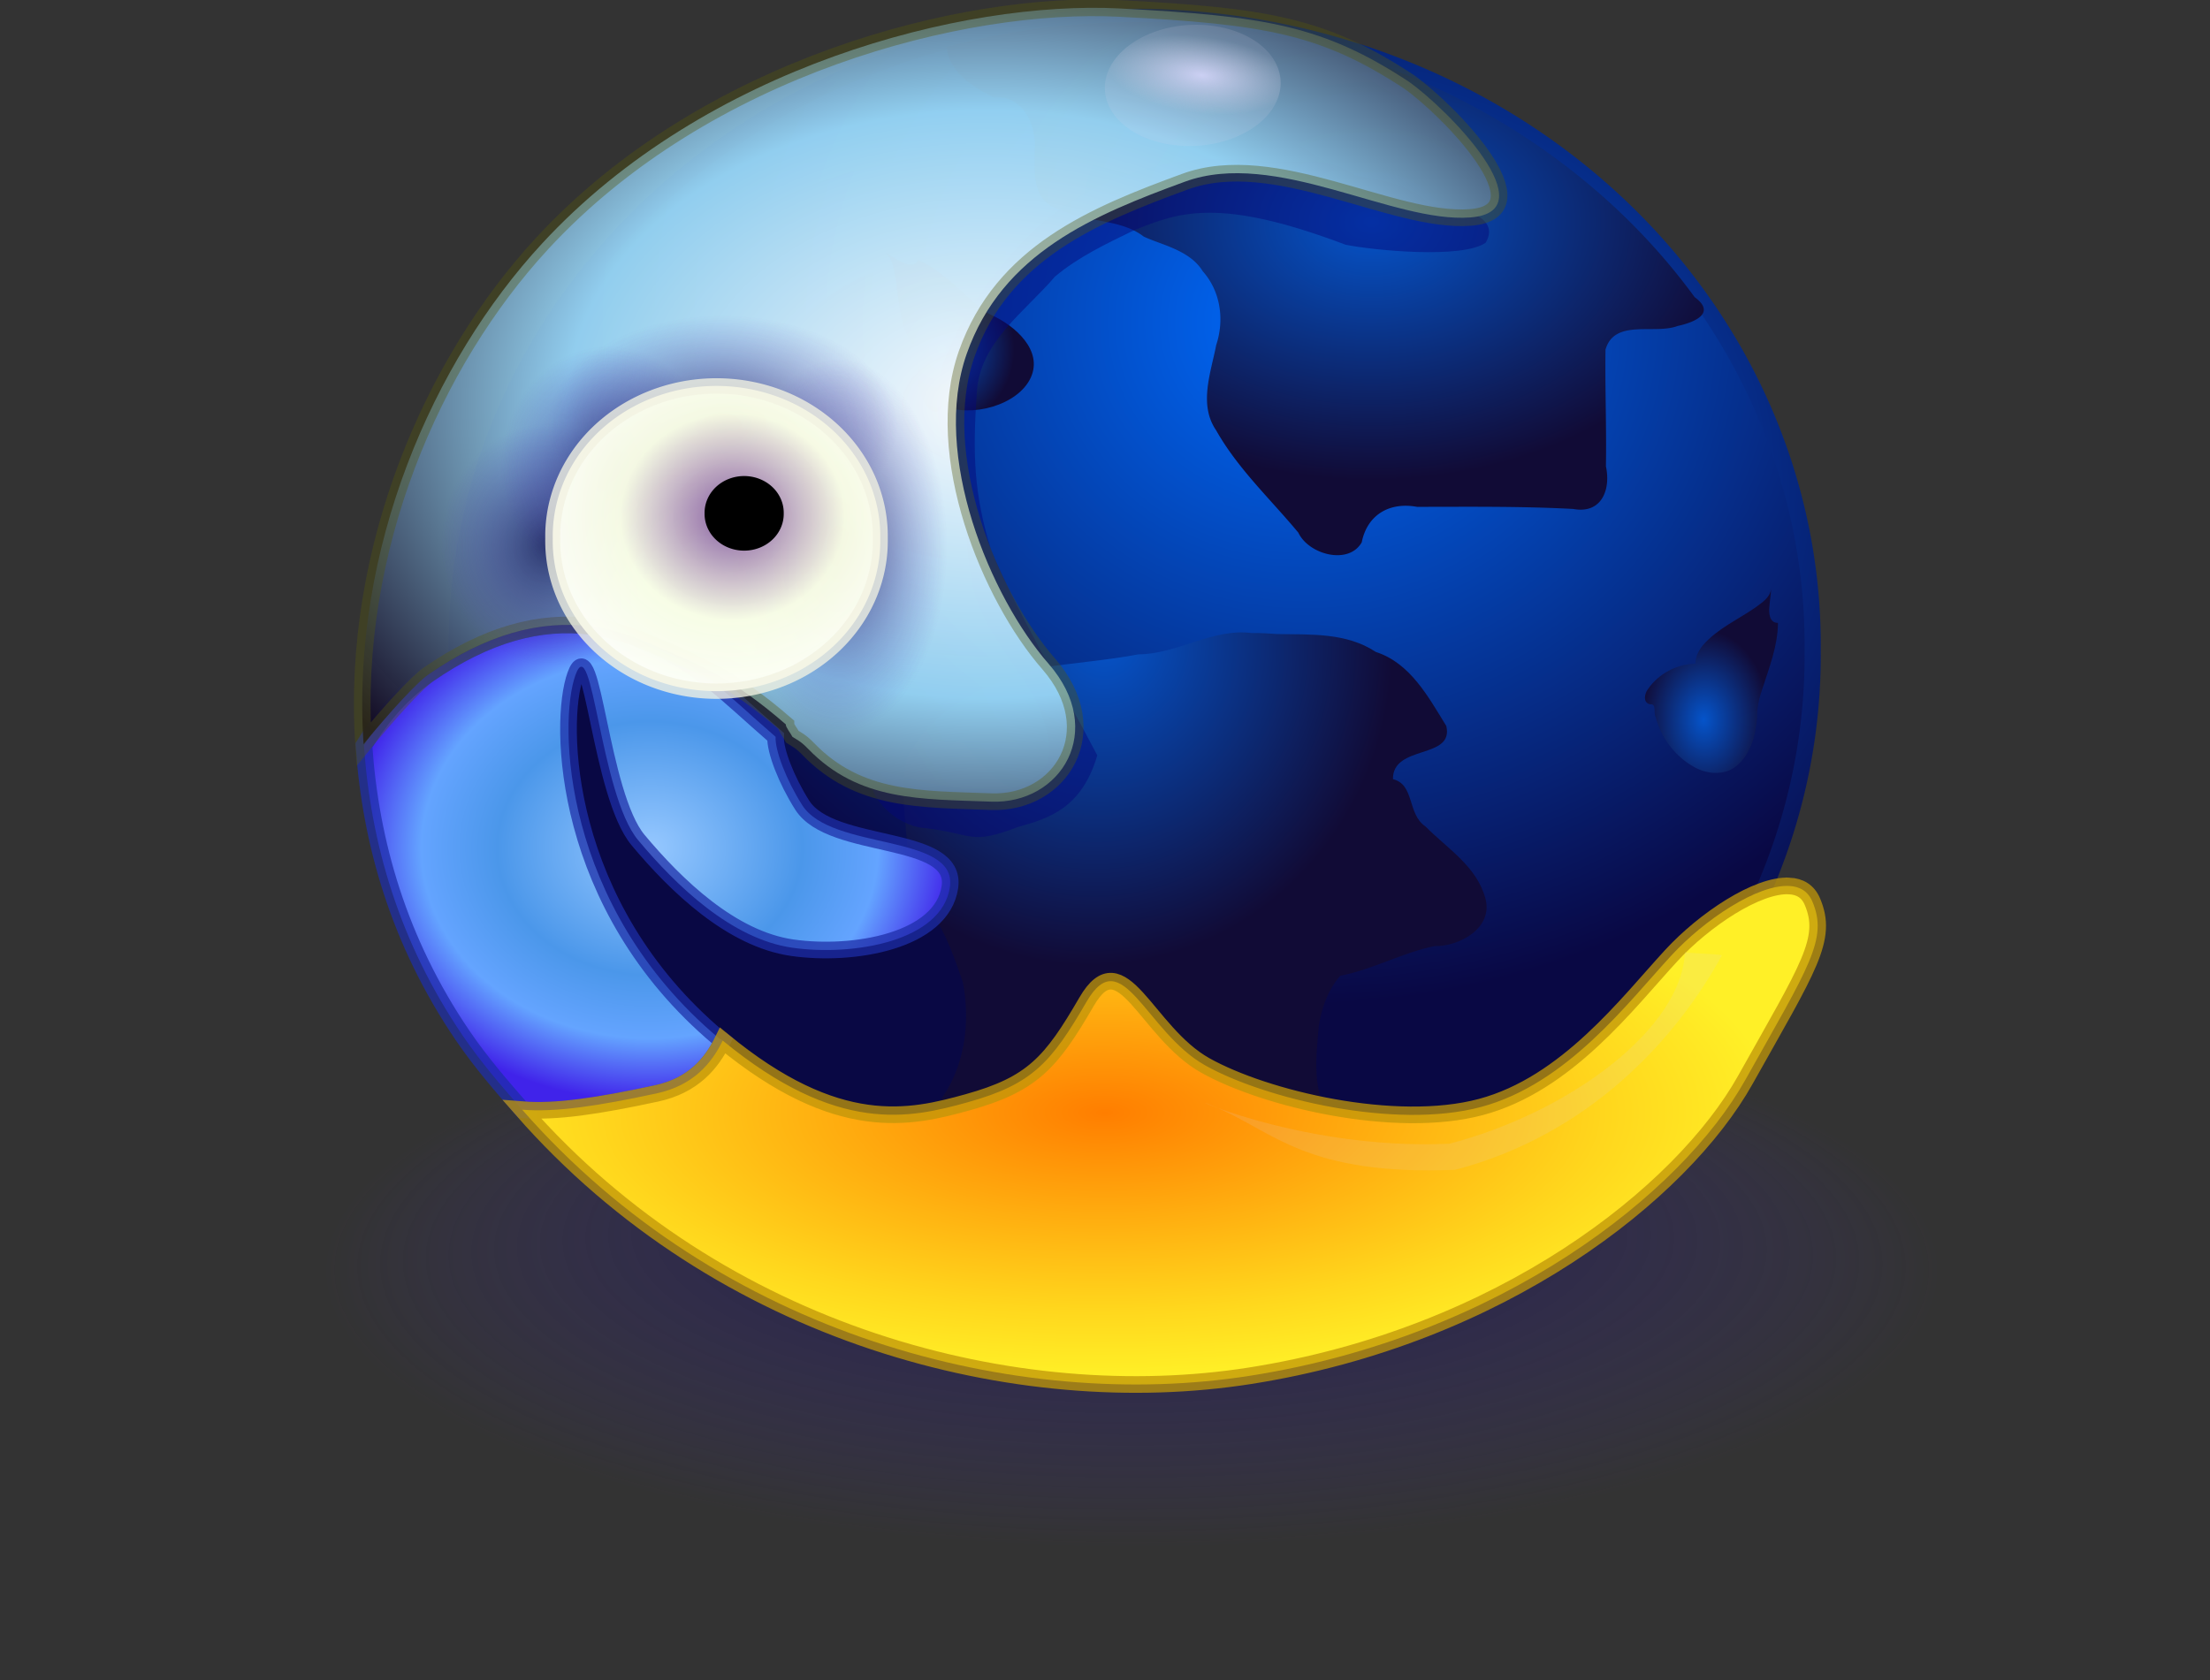
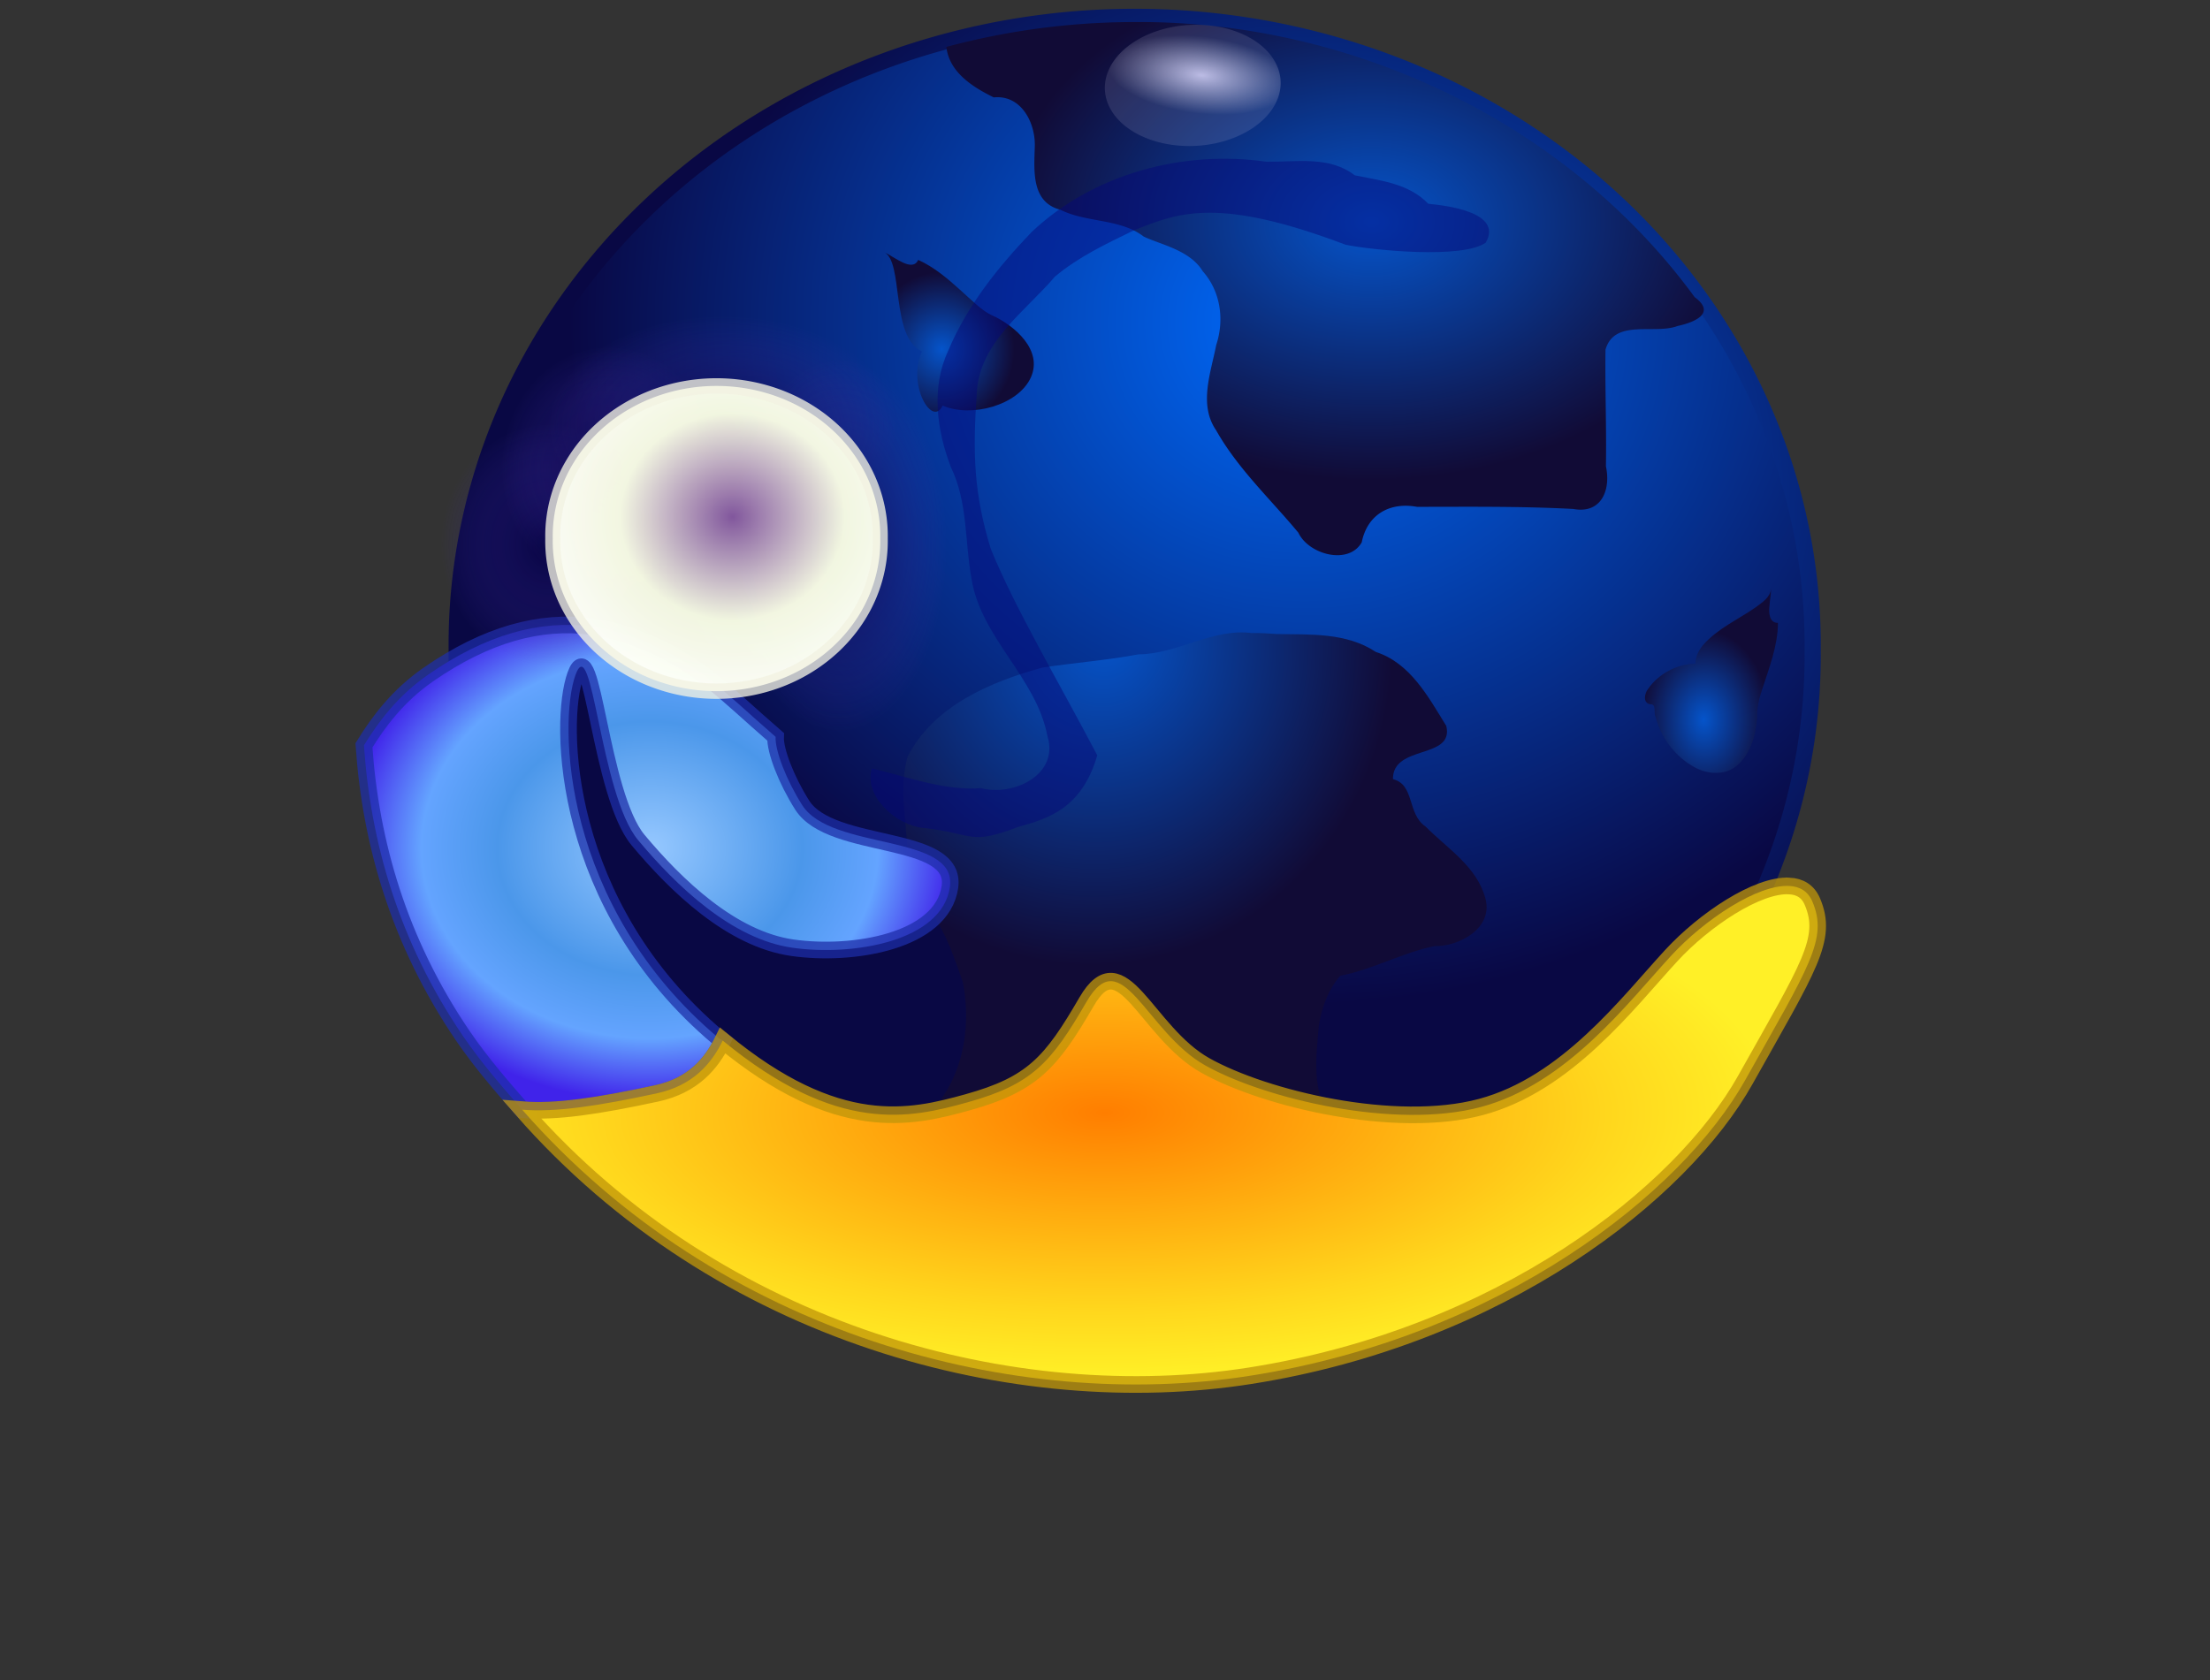
<svg xmlns="http://www.w3.org/2000/svg" xmlns:xlink="http://www.w3.org/1999/xlink" viewBox="0 0 631.71 480.42" version="1.0">
  <rect x="0" y="0" width="631.71" height="480.42" fill="#333333" stroke="none" />
  <defs>
    <radialGradient id="m" fy="276.15" gradientUnits="userSpaceOnUse" cy="274.04" cx="268.32" gradientTransform="matrix(1.193 0 0 .838 -38.304 -114.86)" r="185.28">
      <stop offset="0" stop-color="#fff" stop-opacity=".973" />
      <stop offset=".542" stop-color="#97d5f4" stop-opacity=".961" />
      <stop offset="1" stop-color="#0f061f" stop-opacity=".949" />
    </radialGradient>
    <radialGradient id="o" xlink:href="#d" gradientUnits="userSpaceOnUse" cy="433.53" cx="102.58" r="24.333" />
    <radialGradient id="e" fx="226.36" fy="1072" xlink:href="#d" gradientUnits="userSpaceOnUse" cy="1115.3" cx="227.24" gradientTransform="scale(1.654 .605)" r="117.84" />
    <radialGradient id="s" fx="224.91" xlink:href="#c" gradientUnits="userSpaceOnUse" cy="1358.1" cx="224.9" gradientTransform="matrix(2.165 0 0 .462 -38.304 -114.86)" r="47.156" />
    <radialGradient id="h" xlink:href="#a" gradientUnits="userSpaceOnUse" cy="212.52" cx="361.07" gradientTransform="matrix(1.192 0 0 .839 -38.304 -114.86)" r="87.966" />
    <radialGradient id="i" fx="363.39" fy="289.67" xlink:href="#a" gradientUnits="userSpaceOnUse" cy="292.49" cx="359.04" gradientTransform="matrix(.975 0 0 1.026 -38.304 -114.86)" r="88.456" />
    <radialGradient id="j" fx="617.96" xlink:href="#a" gradientUnits="userSpaceOnUse" cy="272.42" cx="618.45" gradientTransform="matrix(.85 0 0 1.177 -38.304 -114.86)" r="21.686" />
    <radialGradient id="l" xlink:href="#a" gradientUnits="userSpaceOnUse" cy="208.03" cx="317.36" gradientTransform="matrix(.969 0 0 1.032 -38.304 -114.86)" r="21.426" />
    <radialGradient id="g" xlink:href="#b" gradientUnits="userSpaceOnUse" cy="197.35" cx="229.47" gradientTransform="scale(1.023 .978)" r="59.379" />
    <radialGradient id="n" fx="144.23" xlink:href="#c" gradientUnits="userSpaceOnUse" cy="784.02" cx="143.94" gradientTransform="scale(2.165 .462)" r="15.495" />
    <radialGradient id="q" gradientUnits="userSpaceOnUse" cy="222.83" cx="180.36" gradientTransform="scale(1.055 .947)" r="18.943">
      <stop offset="0" stop-color="#85589e" stop-opacity=".973" />
      <stop offset=".5" stop-color="#fbffe6" stop-opacity=".961" />
      <stop offset="1" stop-color="#fff" />
    </radialGradient>
    <radialGradient id="r" fx="221.71" gradientUnits="userSpaceOnUse" cy="691.66" cx="220.93" gradientTransform="matrix(1.597 0 0 .626 -38.304 -114.86)" r="121.01">
      <stop offset="0" stop-color="#ff7e00" />
      <stop offset=".75" stop-color="#ffd71d" />
      <stop offset="1" stop-color="#fff027" />
    </radialGradient>
    <radialGradient id="k" gradientUnits="userSpaceOnUse" cy="391.89" cx="204.4" gradientTransform="matrix(1.096 0 0 .912 -38.304 -114.86)" r="79.463">
      <stop offset="0" stop-color="#96c8ff" />
      <stop offset=".5" stop-color="#4b97ea" />
      <stop offset=".75" stop-color="#64a4ff" />
      <stop offset="1" stop-color="#4023ea" />
    </radialGradient>
    <radialGradient id="f" xlink:href="#b" gradientUnits="userSpaceOnUse" cy="211.88" cx="230.81" gradientTransform="scale(1.023 .978)" r="55.373" />
    <linearGradient id="c">
      <stop offset="0" stop-color="#dedbff" stop-opacity=".835" />
      <stop offset="1" stop-color="#d5d2e5" stop-opacity=".134" />
    </linearGradient>
    <linearGradient id="b">
      <stop offset="0" stop-color="#006bfd" />
      <stop offset="1" stop-color="#090844" />
    </linearGradient>
    <linearGradient id="a">
      <stop offset="0" stop-color="#0554ca" />
      <stop offset="1" stop-color="#110b36" />
    </linearGradient>
    <linearGradient id="d">
      <stop offset="0" stop-color="#04003f" stop-opacity=".69" />
      <stop offset="1" stop-color="#4531ae" stop-opacity="0" />
    </linearGradient>
  </defs>
-   <path d="M635.53 683.07a266.23 97.333 0 11-532.47 0 266.23 97.333 0 11532.47 0z" transform="matrix(1.186 0 0 1.108 -122.27 -384.15)" fill="url(#e)" fill-rule="evenodd" />
-   <path d="M635.53 683.07a266.23 97.333 0 11-532.47 0 266.23 97.333 0 11532.47 0z" transform="matrix(.871 0 0 1.039 -5.787 -343.95)" fill-rule="evenodd" fill="url(#e)" />
+   <path d="M635.53 683.07z" transform="matrix(1.186 0 0 1.108 -122.27 -384.15)" fill="url(#e)" fill-rule="evenodd" />
  <path d="M276.69 220.92a55.997 53.526 0 11-111.99 0 55.997 53.526 0 11111.99 0z" transform="matrix(3.461 0 0 3.356 -439.49 -555.51)" fill-rule="evenodd" stroke="url(#f)" stroke-width="1pt" fill="url(#g)" />
  <path d="M324.36 6.302a207.91 207.91 0 00-53.85 7.109c.81 7.251 7.56 11.506 13.55 14.438 7.98-.815 12.12 7.575 11.71 14.487-.19 6.657-.94 15.504 7.34 17.642 7.5 3.754 17.09 2.475 23.81 7.661 4.9 2.334 13.22 3.86 16.89 9.941 5.1 5.729 6.22 13.906 3.83 21.07-1.51 7.89-5.08 17.01-.02 24.38 6.2 11 15.53 19.66 23.5 29.27 2.97 6.29 14.4 9.34 18.12 2.76 1.58-7.89 7.94-11.59 15.82-10.14 14.88-.01 29.76-.19 44.62.6 8.12 1.51 10.8-5.5 9.36-12.18.19-11.12-.28-22.27-.12-33.378 2.57-8.901 13.99-4.242 20.6-6.755 4.85-1.037 11.13-3.664 4.88-8.245-36.6-50.151-98.34-79.072-160.04-78.66z" fill-rule="evenodd" fill="url(#h)" />
  <path d="M357.83 181.01c-11.3-1.45-21.26 6.02-32.43 6.09-9.07 1.71-18.31 2.38-27.4 3.77-14.94 4.08-31.18 10.99-38.58 25.51-2.47 8.71-.42 17.9-.02 26.77.35 7.31.16 13.9 6.89 17.95 4.25 5.86 6.55 12.92 8.92 19.67 2.35 11.93.45 25.2-7.24 34.91-5.3 7.56-10.42 16.19-9.47 25.79-1.93 4.23-15.52 8.26-5.23 11.33 47.85 17.81 102.62 16.97 149.5-3.53 7.82.5 12.39-9.21 3.65-11.83-7.56-7.62-20.54-7.6-26.03-17.6-5.49-7.73-4.19-17.58-3.42-26.45.78-5.21 2.64-10.39 6.14-14.4 9.27-1.78 17.72-6.6 26.9-8.47 7.14.14 16.74-5.14 14.63-13.44-2.37-9.26-10.85-14.38-17.15-20.75-5.34-3.6-3.02-11.99-9.33-13.55-.11-9.97 17.55-5.58 15.25-15.21-5.09-8.24-10.28-18-20.14-21.16-8.38-5.56-18.65-4.95-28.21-5.12-2.4-.17-4.81-.34-7.23-.28z" fill-rule="evenodd" fill="url(#i)" />
  <path d="M506.25 168.33c-.22 2.47-2.57 3.94-4.38 5.3-5.08 3.54-10.98 6.1-15.1 10.85-1.24 1.49-2.17 3.34-2.16 5.31-5.3.06-10.53 2.86-13.54 7.22-1 1.27-1.52 3.91.58 4.36 1.98-.19.9 2.41 1.61 3.69 1.57 6.01 5.69 11.38 11.16 14.34 3.61 1.98 8.46 2.39 11.83-.3 4.12-3.31 5.6-8.81 6-13.87-.07-2.76.54-5.47 1.43-8.07 2.01-6.21 4.49-12.45 4.54-19.07-2.51.09-2.69-3-2.44-4.82.11-1.65.44-3.28.47-4.94z" fill-rule="evenodd" fill="url(#j)" />
  <path d="M168.97 179.12c-14.59-1.9-29.97 2.24-46.58 13.77-8.6 5.98-14.12 13.32-18.36 20.22 1.88 27.76 9.96 56.09 28.21 82.97 5.25 7.71 11.11 14.45 17.02 21.21 9.68.77 21.74-1.07 38.4-4.66 10.52-2.27 15.74-8.61 18.92-15.11-.43-.36-.79-.41-1.23-.78-44.88-37.81-45.73-90.26-40.86-103.73 4.87-13.48 6.98 34.12 17.91 47.2 10.94 13.08 26.69 28.28 44.11 30.77 17.42 2.48 42.74-1.86 45.01-17.33 2.26-15.47-33.86-10.29-42.21-23.44-4.55-7.17-7.81-15.63-7.61-19.54-15.05-13.06-21.64-20.81-38.4-27.66-4.71-1.92-9.47-3.25-14.33-3.89z" stroke-opacity=".734" fill-rule="evenodd" stroke="#1d2ea8" stroke-width="4.758" fill="url(#k)" />
  <path d="M252.68 72.088c5.7 2.543 1.77 24.325 10.85 28.382-4.32 9.52 2.99 21.93 5.92 15.48 8.04 3.59 21.58-.03 25.2-8.01 3.52-7.75-4.5-14.845-11.3-17.881-4.89-2.183-12-11.778-20.89-15.747-1.65 3.64-6.75-.872-9.78-2.224z" fill-rule="evenodd" fill="url(#l)" />
  <path d="M249.21 219.71c10.29 2.42 20.51 6.41 31.26 5.64 9.09 2.45 22.35-3.8 18.94-14.83-3.18-16.86-19-28.02-21.73-45.11-1.92-10.62-1.03-21.87-5.87-31.82-4.03-10.57-5.73-22.69-.78-33.28 5.38-12.855 14.28-23.984 23.85-33.966 17.7-16.704 43.31-23.518 67.17-20.099 8.46.102 17.94-1.739 25.18 3.879 7.58 1.544 15.4 2.329 21.05 8.142 5.03.49 21.44 2.372 16.41 11.116-6.72 4.739-32.28 2.169-40.06.598-36.41-13.771-47.77-9.271-60.62-4.071-7.78 3.793-15.86 7.605-22.47 13.193-8.6 10.084-21.62 18.784-22.33 33.298-1.19 17.14-.89 28.6 4.03 44.64 7.07 17.19 19.12 37.44 30.41 58.93-4.46 15.25-13.99 18.04-22.66 20.49-14.04 5.33-12.41 1.92-26.95.27-7.82-.65-17.27-9.14-14.83-17.02z" fill="#050879" fill-opacity=".476" />
-   <path d="M319.99 2.415C275.66.133 201.8 18.8 154.86 69.722c-30.96 33.588-54.61 87.058-50.94 143.06 7.72-9.5 15.47-17.8 18.47-19.89 16.61-11.53 31.99-15.67 46.58-13.77 4.86.64 9.62 1.97 14.33 3.89 16.76 6.85 26.26 11.05 41.31 24.1-.04.82 1.31 2.4 1.9 3.56 1.36.9 2.33 1.21 4.48 3.44 14.52 15.05 32.28 14.34 52.28 15.1 20.01.77 33.15-20.31 16.46-39.42-16.69-19.12-33.59-59.71-23.4-88.64 10.19-28.926 36.51-39.727 62.36-49.2s59.4 11.915 81.61 10.219c22.22-1.696-6.5-31.028-17.68-38.873C378.28 7.336 361.83 4.57 319.99 2.417z" stroke-opacity=".373" fill-rule="evenodd" stroke="#55570f" stroke-width="4.758" fill="url(#m)" />
  <path d="M341.62 364.35a31.013 11.451 0 11-62.03 0 31.013 11.451 0 1162.03 0z" transform="matrix(.779 .132 -.603 1.471 318.68 -552.54)" fill-rule="evenodd" fill="url(#n)" />
  <path id="p" d="M126.91 433.53a24.333 24.333 0 11-48.662 0 24.333 24.333 0 1148.662 0z" transform="matrix(1.268 0 0 1.425 26.804 -462.07)" fill-rule="evenodd" fill="url(#o)" />
  <use xlink:href="#p" transform="translate(35.307 15.268)" height="1052.362" width="744.094" />
  <use xlink:href="#p" transform="translate(17.176 -22.082)" height="1052.362" width="744.094" />
  <use xlink:href="#p" transform="matrix(1.51 0 -.031 .861 -36.482 -11.697)" height="1052.362" width="744.094" />
  <use xlink:href="#p" transform="matrix(1.619 0 0 .907 -47.419 -19.567)" height="1052.362" width="744.094" />
  <use xlink:href="#p" transform="translate(83.019 -14.314)" height="1052.362" width="744.094" />
  <use xlink:href="#p" transform="matrix(1 0 0 1.541 83.019 -83.864)" height="1052.362" width="744.094" />
  <use xlink:href="#p" transform="matrix(1.603 0 0 1.124 -49.287 13.684)" height="1052.362" width="744.094" />
  <g fill-rule="evenodd" stroke-width="1pt">
    <path d="M203.41 212.9a14.557 13.004 0 11-29.11 0 14.557 13.004 0 1129.11 0z" transform="matrix(3.216 0 0 3.301 -402.548 -548.8)" stroke-opacity=".778" stroke="#f3f3e2" fill="url(#q)" />
-     <path d="M203.41 212.9a14.557 13.004 0 11-29.11 0 14.557 13.004 0 1129.11 0z" transform="matrix(.743 0 0 .768 72.392 -16.73)" stroke="#000" />
  </g>
  <path d="M511.44 253.32c-9.11-.48-24.3 9.68-33.7 19.88-12.53 13.6-29.89 36.75-54.41 43.31-24.52 6.57-61.81-2.33-78.82-11.88s-23.79-35.67-33.92-18.22c-10.13 17.46-15.49 23.61-34.04 28.77-16.26 4.52-37.07 9.46-69.97-17.66-3.18 6.5-8.4 12.84-18.92 15.11-16.66 3.59-28.72 5.43-38.4 4.66 56.73 64.8 141.7 86.5 208.01 76.08 71.98-11.31 123.47-52.23 141.63-84.63 18.15-32.4 23.73-40.22 19.14-50.98-1.25-2.93-3.57-4.29-6.6-4.44z" stroke-opacity=".76" fill-rule="evenodd" stroke="#c0960a" stroke-width="4.758" fill="url(#r)" />
-   <path d="M415.98 334.47c-42.17 1.72-51.68-10.67-68.26-17.83-14.47-6.24 22.06 12.44 66.64 10.37 34.69-9.1 66.5-33.12 67.26-54.84.14.47 10.45.54 10.56 1.02-12.93 23.63-37.66 51.17-76.2 61.28z" fill-rule="evenodd" fill="url(#s)" />
  <path d="M341.62 364.35a31.013 11.451 0 11-62.03 0 31.013 11.451 0 1162.03 0z" transform="matrix(.603 .151 -.446 1.888 293.16 -415.66)" fill-rule="evenodd" fill="url(#n)" />
</svg>